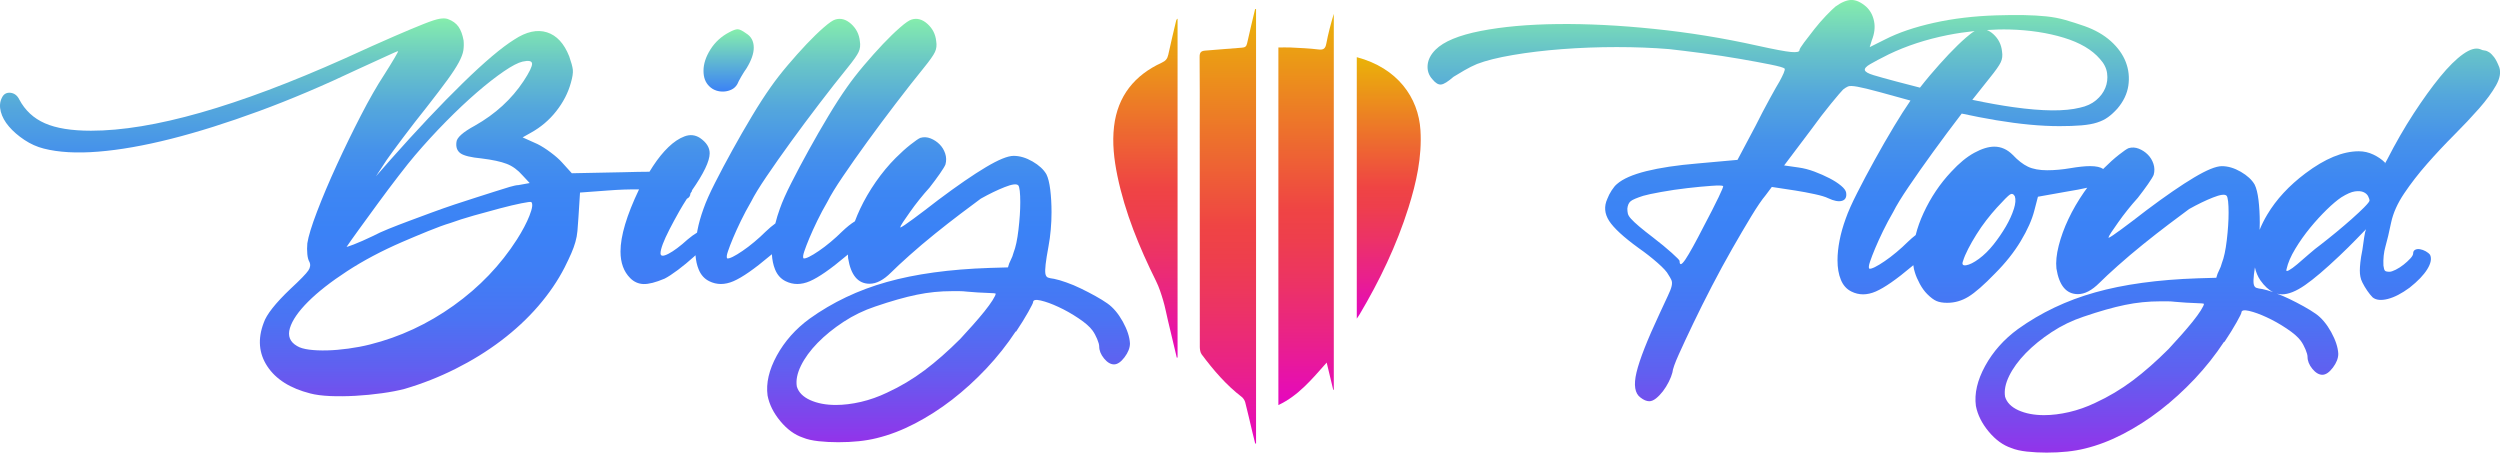
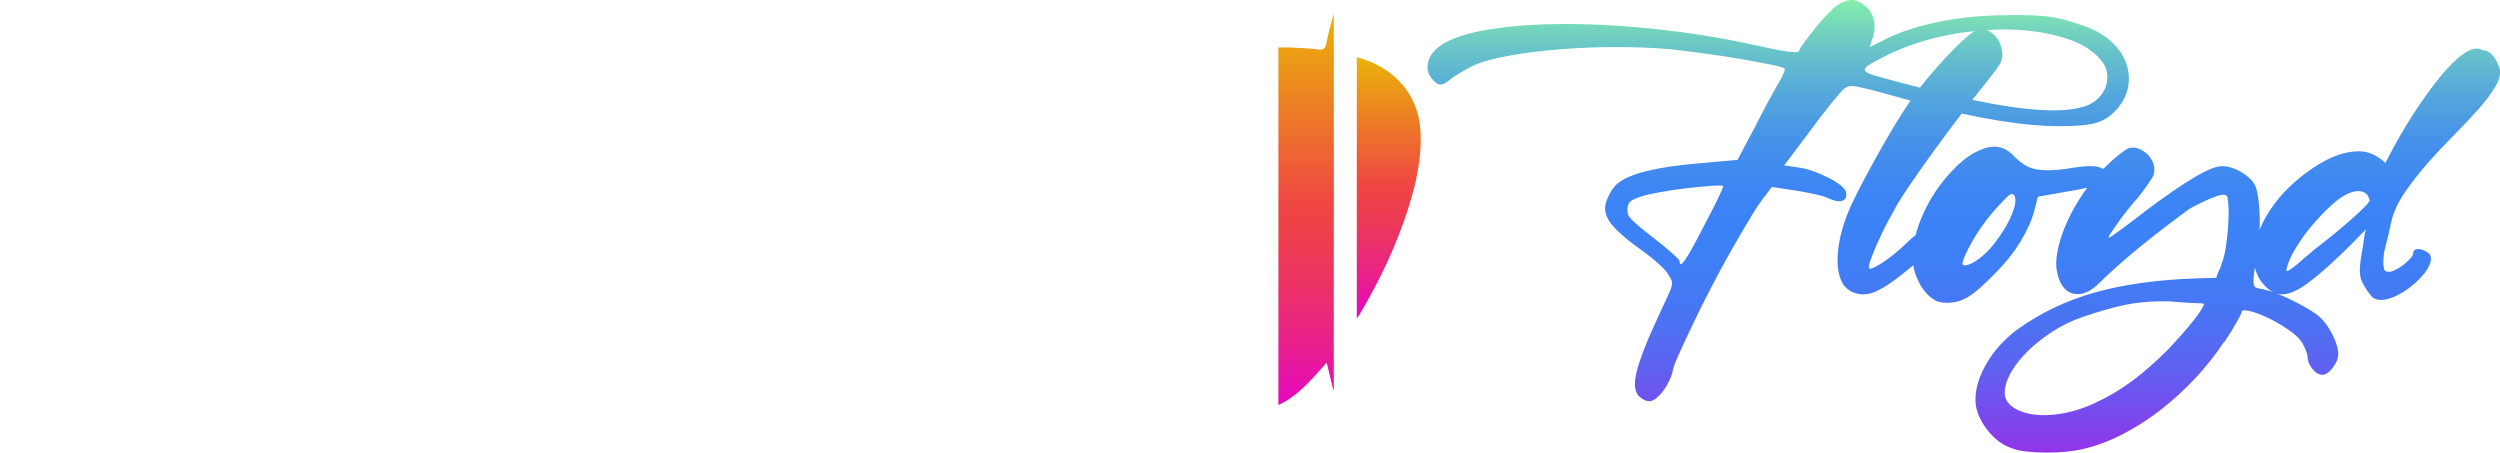
<svg xmlns="http://www.w3.org/2000/svg" xmlns:xlink="http://www.w3.org/1999/xlink" id="Layer_1" data-name="Layer 1" viewBox="0 0 611.3 110.67">
  <defs>
    <style>
      .cls-1 {
        fill: url(#linear-gradient);
      }

      .cls-2 {
        fill: url(#linear-gradient-3);
      }

      .cls-3 {
        fill: url(#linear-gradient-4);
      }

      .cls-4 {
        fill: url(#linear-gradient-2);
      }

      .cls-5 {
        fill: url(#linear-gradient-6);
      }

      .cls-6 {
        fill: url(#linear-gradient-7);
      }

      .cls-7 {
        fill: url(#linear-gradient-5);
      }
    </style>
    <linearGradient id="linear-gradient" x1="178.17" y1="7.15" x2="178.17" y2="22.39" gradientUnits="userSpaceOnUse">
      <stop offset="0" stop-color="#86efac" />
      <stop offset="1" stop-color="#3b82f6" />
    </linearGradient>
    <linearGradient id="linear-gradient-2" x1="138.15" y1="4.5" x2="138.15" y2="108.17" gradientUnits="userSpaceOnUse">
      <stop offset="0" stop-color="#86efac" />
      <stop offset=".01" stop-color="#82e9af" />
      <stop offset=".11" stop-color="#68c4c8" />
      <stop offset=".21" stop-color="#54a7dc" />
      <stop offset=".31" stop-color="#4692ea" />
      <stop offset=".41" stop-color="#3d86f3" />
      <stop offset=".5" stop-color="#3b82f6" />
      <stop offset=".6" stop-color="#3f7ef5" />
      <stop offset=".71" stop-color="#4b73f3" />
      <stop offset=".82" stop-color="#6060f0" />
      <stop offset=".93" stop-color="#7d46ec" />
      <stop offset="1" stop-color="#9333ea" />
    </linearGradient>
    <linearGradient id="linear-gradient-3" x1="480.19" y1="0" x2="480.19" y2="110.67" xlink:href="#linear-gradient-2" />
    <linearGradient id="linear-gradient-4" x1="300.22" y1="2.2" x2="300.22" y2="108.47" gradientUnits="userSpaceOnUse">
      <stop offset="0" stop-color="#eab308" />
      <stop offset=".5" stop-color="#ef4444" />
      <stop offset=".57" stop-color="#ee3f4c" />
      <stop offset=".69" stop-color="#ec3365" />
      <stop offset=".84" stop-color="#e9208c" />
      <stop offset="1" stop-color="#e507c0" />
    </linearGradient>
    <linearGradient id="linear-gradient-5" x1="319.37" y1="3.4" x2="319.37" y2="99.06" xlink:href="#linear-gradient-4" />
    <linearGradient id="linear-gradient-6" x1="280.08" y1="4.56" x2="280.08" y2="87.46" xlink:href="#linear-gradient-4" />
    <linearGradient id="linear-gradient-7" x1="339.58" y1="13.98" x2="339.58" y2="77.91" xlink:href="#linear-gradient-4" />
  </defs>
  <g>
-     <path class="cls-1" d="m175.1,22.13c.63.21,1.27.29,1.94.25.67-.04,1.29-.21,1.88-.5.58-.29,1.04-.73,1.38-1.32.17-.42.48-1.02.94-1.82.46-.79.9-1.48,1.32-2.07,1.17-1.92,1.75-3.59,1.75-5.01,0-1.59-.63-2.76-1.88-3.51-.92-.67-1.61-1-2.07-1s-1.15.25-2.07.75c-1.92,1-3.45,2.4-4.58,4.2-1.13,1.8-1.69,3.53-1.69,5.2s.46,2.84,1.38,3.76c.5.5,1.07.86,1.69,1.06Z" />
-     <path class="cls-4" d="m274.55,78.65c-1.09-1.96-2.34-3.45-3.76-4.45-.84-.59-1.82-1.19-2.95-1.82-1.13-.63-2.3-1.23-3.51-1.82-1.21-.59-2.4-1.09-3.57-1.5-1.17-.42-2.17-.71-3.01-.88-.67-.08-1.17-.19-1.5-.31-.33-.13-.54-.44-.63-.94-.08-.5-.06-1.27.06-2.32.12-1.04.35-2.49.69-4.32.25-1.34.44-2.71.56-4.14.13-1.42.19-2.84.19-4.26,0-2-.11-3.84-.31-5.51-.21-1.67-.52-2.92-.94-3.76-.67-1.17-1.8-2.21-3.38-3.13-1.59-.92-3.13-1.38-4.64-1.38-1.42,0-3.68.92-6.77,2.76-3.09,1.84-6.98,4.51-11.66,8.02-2.26,1.75-4.26,3.28-6.02,4.57-1.75,1.3-2.84,2.03-3.26,2.19,0-.25.23-.71.69-1.38.46-.67,1.02-1.48,1.69-2.44.67-.96,1.42-1.96,2.26-3.01.83-1.04,1.67-2.02,2.51-2.95.92-1.17,1.75-2.3,2.51-3.38.75-1.08,1.21-1.84,1.38-2.26.25-.92.23-1.82-.06-2.69-.29-.88-.75-1.63-1.38-2.26-.63-.63-1.36-1.11-2.19-1.44-.84-.33-1.67-.38-2.51-.13-.42.17-1.21.71-2.38,1.63-1.17.92-2.38,2.01-3.63,3.26-1.75,1.75-3.38,3.72-4.89,5.89-1.5,2.17-2.78,4.37-3.82,6.58-.48,1.02-.91,2.04-1.28,3.04-.93.57-1.99,1.41-3.17,2.54-.84.84-1.75,1.67-2.76,2.51-1,.84-1.96,1.57-2.88,2.19-.92.63-1.71,1.11-2.38,1.44-.67.33-1.13.46-1.38.38-.17-.25-.11-.81.19-1.69.29-.88.71-1.96,1.25-3.26.54-1.29,1.19-2.71,1.94-4.26.75-1.55,1.59-3.11,2.51-4.7.75-1.5,2-3.55,3.76-6.14,1.75-2.59,3.74-5.41,5.95-8.46,2.21-3.05,4.53-6.16,6.96-9.34,2.42-3.17,4.72-6.1,6.89-8.77,1.42-1.75,2.32-3.03,2.69-3.82.38-.79.48-1.69.31-2.69-.17-1.67-.88-3.07-2.13-4.2-1.25-1.13-2.55-1.48-3.88-1.07-.59.17-1.53.81-2.82,1.94-1.3,1.13-2.7,2.49-4.2,4.07-1.5,1.59-3.05,3.32-4.64,5.2-1.59,1.88-2.97,3.66-4.14,5.33-1.42,2.01-2.95,4.37-4.57,7.08-1.63,2.72-3.22,5.47-4.76,8.27-1.55,2.8-2.97,5.47-4.26,8.02-1.3,2.55-2.24,4.66-2.82,6.33-.45,1.24-.82,2.44-1.11,3.62-.73.53-1.53,1.19-2.39,2.02-.84.84-1.75,1.67-2.76,2.51-1,.84-1.96,1.57-2.88,2.19-.92.63-1.71,1.11-2.38,1.44-.67.33-1.13.46-1.38.38-.17-.25-.11-.81.19-1.69.29-.88.71-1.96,1.25-3.26.54-1.29,1.19-2.71,1.94-4.26.75-1.55,1.59-3.11,2.51-4.7.75-1.5,2-3.55,3.76-6.14,1.75-2.59,3.74-5.41,5.95-8.46,2.21-3.05,4.53-6.16,6.96-9.34,2.42-3.17,4.72-6.1,6.89-8.77,1.42-1.75,2.32-3.03,2.69-3.82.38-.79.48-1.69.31-2.69-.17-1.67-.88-3.07-2.13-4.2-1.25-1.13-2.55-1.48-3.88-1.07-.59.17-1.53.81-2.82,1.94-1.3,1.13-2.7,2.49-4.2,4.07-1.5,1.59-3.05,3.32-4.64,5.2-1.59,1.88-2.97,3.66-4.14,5.33-1.42,2.01-2.95,4.37-4.57,7.08-1.63,2.72-3.22,5.47-4.76,8.27-1.55,2.8-2.97,5.47-4.26,8.02-1.3,2.55-2.24,4.66-2.82,6.33-.67,1.84-1.17,3.61-1.5,5.33-.04.18-.06.36-.09.54-.7.41-1.46.96-2.29,1.66-1.84,1.67-3.41,2.84-4.7,3.51-1.3.67-1.94.63-1.94-.13,0-.5.19-1.25.56-2.26.38-1,.92-2.19,1.63-3.57.71-1.38,1.52-2.88,2.44-4.51.56-.99,1.18-1.99,1.82-2.99.54-.24.83-.68.87-1.31.15-.22.28-.43.43-.65h-.12c2.92-4.18,4.39-7.23,4.39-9.15,0-1.42-.79-2.67-2.38-3.76-1.17-.75-2.42-.88-3.76-.38-1.34.5-2.65,1.38-3.95,2.63-1.3,1.25-2.55,2.8-3.76,4.64-.3.46-.58.92-.87,1.38-1.65,0-3.8.05-6.46.12l-12.53.25-2.38-2.63c-.67-.75-1.59-1.57-2.76-2.44-1.17-.88-2.26-1.57-3.26-2.07l-3.63-1.63,2.01-1.13c2.42-1.34,4.49-3.09,6.2-5.26,1.71-2.17,2.9-4.47,3.57-6.89.42-1.42.58-2.51.5-3.26-.08-.75-.38-1.84-.88-3.26-1.25-3.17-3.07-5.14-5.45-5.89-2.38-.75-5.04-.17-7.96,1.75-3.09,1.92-7.29,5.47-12.6,10.65-5.31,5.18-11.22,11.45-17.74,18.8l-3.51,4.01,2.63-4.01c.33-.5.86-1.23,1.57-2.19.71-.96,1.5-2.02,2.38-3.2.88-1.17,1.82-2.4,2.82-3.7,1-1.29,2.01-2.57,3.01-3.82,2.09-2.67,3.76-4.87,5.01-6.58,1.25-1.71,2.19-3.15,2.82-4.32.63-1.17,1-2.15,1.13-2.95.12-.79.14-1.61.06-2.44-.25-1.42-.67-2.55-1.25-3.38-.59-.83-1.46-1.46-2.63-1.88-.5-.17-1.15-.19-1.94-.06-.79.12-2.09.54-3.88,1.25-1.8.71-4.24,1.73-7.33,3.07-3.09,1.34-7.1,3.13-12.03,5.39-26.32,11.78-47,17.67-62.04,17.67-4.76,0-8.52-.6-11.28-1.82-2.76-1.21-4.85-3.15-6.27-5.83-.5-1-1.23-1.54-2.19-1.63-.96-.08-1.65.33-2.07,1.25-.5,1-.58,2.13-.25,3.38.33,1.25,1,2.47,2,3.63,1,1.17,2.26,2.26,3.76,3.26,1.5,1,3.09,1.71,4.76,2.13,3.59.92,8.02,1.17,13.29.75,5.26-.42,11.2-1.46,17.8-3.13,6.6-1.67,13.77-3.93,21.5-6.77,7.73-2.84,15.81-6.27,24.25-10.28,2.59-1.17,4.83-2.19,6.71-3.07s2.9-1.32,3.07-1.32c.08,0-.21.56-.88,1.69-.67,1.13-1.5,2.49-2.51,4.07-1.75,2.67-3.66,6-5.7,9.96-2.05,3.97-4.01,8-5.89,12.09-1.88,4.09-3.49,7.9-4.83,11.41-1.34,3.51-2.13,6.1-2.38,7.77-.08.92-.08,1.8,0,2.63.08.84.25,1.46.5,1.88.33.67.25,1.38-.25,2.13-.5.75-1.96,2.26-4.39,4.51-3.68,3.51-5.85,6.27-6.52,8.27-1.5,3.93-1.21,7.48.88,10.65,2.09,3.17,5.6,5.39,10.53,6.64,1.25.33,2.86.54,4.83.63,1.96.08,4.03.06,6.2-.06,2.17-.12,4.32-.33,6.46-.63,2.13-.29,3.99-.65,5.58-1.07,4.26-1.25,8.4-2.88,12.41-4.89,4.01-2.01,7.73-4.3,11.15-6.89,3.42-2.59,6.46-5.41,9.09-8.46,2.63-3.05,4.78-6.2,6.45-9.46.67-1.34,1.21-2.48,1.63-3.45.42-.96.75-1.88,1-2.76.25-.88.42-1.77.5-2.69.08-.92.17-2.05.25-3.38l.38-6.02,6.77-.5c2.79-.22,5.32-.3,7.66-.27-3.02,6.32-4.53,11.39-4.53,15.18,0,2.76.79,4.93,2.38,6.52.92.92,2,1.4,3.26,1.44,1.25.04,2.96-.4,5.14-1.32.83-.42,1.92-1.13,3.26-2.13,1.33-1,2.63-2.07,3.88-3.2.15-.13.28-.26.42-.39.1,1.3.35,2.45.77,3.46.54,1.34,1.4,2.3,2.57,2.88,1.84.92,3.82.92,5.95,0s5.08-2.97,8.84-6.14c.19-.16.36-.3.54-.45.09,1.39.34,2.64.78,3.71.54,1.34,1.4,2.3,2.57,2.88,1.84.92,3.82.92,5.95,0s5.08-2.97,8.84-6.14c.16-.13.3-.25.46-.38,0,.3.01.6.04.88.67,4.18,2.42,6.27,5.26,6.27,1.67,0,3.42-.92,5.26-2.76,1.08-1.08,2.59-2.49,4.51-4.2,1.92-1.71,3.97-3.45,6.14-5.2,2.17-1.75,4.28-3.4,6.33-4.95,2.05-1.55,3.7-2.78,4.95-3.7,2.09-1.17,4.03-2.11,5.83-2.82,1.79-.71,2.9-.86,3.32-.44.17.17.29.63.38,1.38.08.75.12,1.67.12,2.76,0,2-.15,4.24-.44,6.71-.29,2.47-.69,4.32-1.19,5.58-.17.67-.4,1.27-.69,1.82-.29.54-.52,1.15-.69,1.82l-4.51.13c-9.78.33-18.15,1.48-25.13,3.45-6.98,1.96-13.26,4.95-18.86,8.96-3.43,2.51-6.1,5.52-8.02,9.02-1.92,3.51-2.67,6.77-2.26,9.78.42,2.17,1.46,4.26,3.13,6.27,1.67,2.01,3.51,3.34,5.51,4.01,1,.42,2.28.71,3.82.88,1.55.17,3.15.25,4.83.25,3.59,0,6.72-.33,9.4-1,3.09-.75,6.2-1.94,9.34-3.57,3.13-1.63,6.16-3.57,9.09-5.83,2.92-2.26,5.72-4.81,8.4-7.65,2.67-2.84,5.05-5.85,7.14-9.02h.12c1.17-1.75,2.15-3.34,2.95-4.76.79-1.42,1.19-2.21,1.19-2.38,0-.59.63-.73,1.88-.44,1.25.29,2.69.81,4.32,1.57,1.63.75,3.26,1.67,4.89,2.76,1.63,1.08,2.78,2.09,3.45,3.01.42.58.79,1.27,1.13,2.07.33.79.5,1.4.5,1.82,0,1,.4,1.98,1.19,2.95.79.96,1.61,1.44,2.44,1.44s1.69-.59,2.57-1.75c.88-1.17,1.32-2.3,1.32-3.38-.08-1.59-.67-3.36-1.75-5.33Zm-189.75-18.36c.5-.75,1.46-2.11,2.88-4.07,1.42-1.96,2.99-4.11,4.7-6.45,1.71-2.34,3.4-4.59,5.08-6.77,1.67-2.17,3.01-3.84,4.01-5.01,2.42-2.84,4.95-5.6,7.58-8.27,2.63-2.67,5.16-5.05,7.58-7.14,2.42-2.09,4.62-3.8,6.58-5.14,1.96-1.34,3.49-2.13,4.57-2.38,1.5-.33,2.28-.17,2.32.5.04.67-.65,2.09-2.07,4.26-2.93,4.43-6.89,8.06-11.91,10.9-2.93,1.59-4.43,2.93-4.51,4.01-.17,1.25.17,2.17,1,2.76.83.59,2.55,1,5.14,1.25,2.67.33,4.72.77,6.14,1.32,1.42.54,2.71,1.48,3.88,2.82l1.75,1.88-2.76.5c-.42,0-1.13.15-2.13.44-1,.29-2.21.67-3.63,1.13-1.42.46-2.99.96-4.7,1.5-1.71.54-3.45,1.11-5.2,1.69-1.75.59-3.59,1.23-5.51,1.94-1.92.71-3.78,1.4-5.58,2.07-1.8.67-3.47,1.32-5.01,1.94-1.55.63-2.78,1.19-3.7,1.69-1.92.92-3.53,1.63-4.83,2.13-1.3.5-1.86.67-1.69.5Zm44.68-7.58c-.71,1.8-1.74,3.74-3.07,5.83-4.01,6.27-9.17,11.66-15.48,16.17-6.31,4.51-13.14,7.69-20.49,9.53-1.67.42-3.43.75-5.26,1-1.84.25-3.57.4-5.2.44-1.63.04-3.09-.02-4.39-.19-1.3-.17-2.28-.46-2.95-.88-1.75-1-2.34-2.47-1.75-4.39.58-1.92,2.07-4.07,4.45-6.45,2.38-2.38,5.56-4.87,9.53-7.46,3.97-2.59,8.46-4.97,13.47-7.14,1.92-.83,4.01-1.71,6.27-2.63,2.26-.92,4.09-1.59,5.51-2.01,1.59-.58,3.49-1.19,5.7-1.82,2.21-.63,4.34-1.21,6.39-1.75,2.05-.54,3.8-.96,5.26-1.25,1.46-.29,2.28-.4,2.44-.31.42.42.27,1.53-.44,3.32Zm113.24,20.68c-.5.79-1.17,1.71-2.01,2.76-.84,1.04-1.78,2.15-2.82,3.32-1.04,1.17-2.07,2.3-3.07,3.38-3.01,3.01-5.93,5.58-8.77,7.71-2.84,2.13-5.89,3.95-9.15,5.45-2.09,1-4.22,1.75-6.39,2.26-2.17.5-4.22.75-6.14.75-2.42,0-4.51-.4-6.27-1.19-1.75-.8-2.84-1.9-3.26-3.32-.25-1.5.08-3.2,1-5.08.92-1.88,2.28-3.74,4.07-5.58,1.8-1.84,3.91-3.55,6.33-5.14,2.42-1.59,5.01-2.84,7.77-3.76,3.93-1.34,7.31-2.3,10.15-2.88,2.84-.59,5.72-.88,8.65-.88h1.82c.54,0,1.15.04,1.82.12,1.92.17,3.57.27,4.95.31,1.38.04,2.07.1,2.07.19,0,.25-.25.77-.75,1.57Z" />
-   </g>
+     </g>
  <path class="cls-2" d="m611.11,16.42c-.42-1.08-.84-1.9-1.25-2.44-.42-.54-.81-.94-1.19-1.19-.38-.25-.75-.4-1.13-.44-.38-.04-.73-.14-1.06-.31-1.09-.42-2.49-.02-4.2,1.19-1.71,1.21-3.59,3.07-5.64,5.58-2.05,2.51-4.2,5.5-6.46,8.96-2.26,3.47-4.43,7.25-6.52,11.34-.08.17-.17.31-.25.44-.08.12-.17.27-.25.44v-.25c-.75-.75-1.69-1.4-2.82-1.94-1.13-.54-2.32-.81-3.57-.81-3.93,0-8.27,1.8-13.04,5.39-4.01,3.01-7.12,6.37-9.34,10.09-.76,1.27-1.37,2.51-1.87,3.73.02-.6.04-1.19.04-1.79,0-2-.11-3.84-.31-5.51-.21-1.67-.52-2.92-.94-3.76-.67-1.17-1.8-2.21-3.38-3.13-1.59-.92-3.13-1.38-4.64-1.38-1.42,0-3.68.92-6.77,2.76-3.09,1.84-6.98,4.51-11.66,8.02-2.26,1.75-4.26,3.28-6.02,4.57-1.75,1.3-2.84,2.03-3.26,2.19,0-.25.23-.71.69-1.38.46-.67,1.02-1.48,1.69-2.44.67-.96,1.42-1.96,2.26-3.01.83-1.04,1.67-2.02,2.51-2.95.92-1.17,1.75-2.3,2.51-3.38.75-1.08,1.21-1.84,1.38-2.26.25-.92.23-1.82-.06-2.69-.29-.88-.75-1.63-1.38-2.26-.63-.63-1.36-1.11-2.19-1.44-.84-.33-1.67-.38-2.51-.13-.42.17-1.21.71-2.38,1.63-1.17.92-2.38,2.01-3.63,3.26-.06.06-.12.13-.19.2-.66-.46-1.72-.7-3.19-.7-.67,0-1.4.04-2.19.13-.79.08-1.69.21-2.7.38-1.92.33-3.8.5-5.64.5s-3.49-.29-4.7-.88c-1.21-.58-2.44-1.54-3.7-2.88-1.34-1.34-2.84-2.01-4.51-2.01-1.42,0-3.05.5-4.89,1.5-1.84,1-3.72,2.55-5.64,4.64-2.76,2.93-5.01,6.29-6.77,10.09-.85,1.84-1.49,3.63-1.92,5.38-.61.47-1.26,1.03-1.96,1.7-.84.84-1.75,1.67-2.76,2.51-1,.84-1.96,1.57-2.88,2.19-.92.63-1.71,1.11-2.38,1.44-.67.33-1.13.46-1.38.38-.17-.25-.11-.81.19-1.69.29-.88.71-1.96,1.25-3.26.54-1.29,1.19-2.71,1.94-4.26.75-1.55,1.59-3.11,2.51-4.7.75-1.5,2-3.55,3.76-6.14,1.75-2.59,3.74-5.41,5.95-8.46,2.21-3.05,4.53-6.16,6.96-9.34.02-.02.03-.04.05-.07,2.88.62,5.71,1.17,8.47,1.63,5.76.96,10.9,1.44,15.42,1.44,2.09,0,3.88-.06,5.39-.19s2.78-.35,3.82-.69c1.04-.33,1.94-.77,2.69-1.32.75-.54,1.5-1.23,2.26-2.07,1.5-1.75,2.4-3.63,2.7-5.64.29-2.01.08-3.93-.63-5.77-.71-1.84-1.92-3.53-3.63-5.08-1.71-1.54-3.87-2.78-6.46-3.7-1.67-.58-3.24-1.08-4.7-1.5-1.46-.42-3.01-.71-4.64-.88-1.63-.17-3.43-.27-5.39-.31-1.96-.04-4.24-.02-6.83.06-5.43.17-10.51.77-15.23,1.82-4.72,1.05-8.71,2.4-11.97,4.07l-3.76,1.88.5-1.63c.67-1.67.86-3.24.56-4.7-.29-1.46-.94-2.65-1.94-3.57-1.25-1.08-2.44-1.63-3.57-1.63s-2.44.54-3.95,1.63c-.5.42-1.25,1.15-2.26,2.19-1,1.05-1.96,2.15-2.88,3.32-.92,1.17-1.75,2.26-2.51,3.26-.75,1-1.13,1.63-1.13,1.88,0,.42-.69.56-2.07.44-1.38-.12-4.16-.65-8.33-1.57-8.27-1.84-16.65-3.2-25.13-4.07-8.48-.88-16.34-1.27-23.56-1.19-7.23.08-13.52.65-18.86,1.69-5.35,1.05-9.02,2.57-11.03,4.57-1.17,1.17-1.82,2.42-1.94,3.76-.12,1.34.27,2.51,1.19,3.51.75.92,1.46,1.34,2.13,1.25.67-.08,1.67-.71,3.01-1.88.67-.42,1.54-.94,2.63-1.57,1.08-.63,2.13-1.15,3.13-1.57,2.17-.83,5.1-1.57,8.77-2.19,3.68-.63,7.69-1.11,12.03-1.44,4.34-.33,8.79-.5,13.35-.5s8.84.17,12.85.5c2.26.25,4.97.59,8.15,1,3.17.42,6.2.88,9.09,1.38,2.88.5,5.37.96,7.46,1.38,2.09.42,3.26.75,3.51,1,.08.17,0,.54-.25,1.13-.25.59-.59,1.25-1,2.01-.42.67-1.21,2.07-2.38,4.2-1.17,2.13-2.34,4.37-3.51,6.71l-4.39,8.27-9.78.88c-5.01.42-9.19,1.05-12.53,1.88-3.34.84-5.72,1.88-7.14,3.13-.42.33-.86.86-1.32,1.57-.46.71-.81,1.4-1.06,2.07-.84,1.84-.69,3.63.44,5.39,1.13,1.75,3.53,3.97,7.21,6.64,1.67,1.17,3.22,2.38,4.64,3.63,1.42,1.25,2.3,2.21,2.63,2.88.33.5.58.94.75,1.32.17.38.19.86.06,1.44-.12.59-.44,1.4-.94,2.44-.5,1.04-1.17,2.49-2.01,4.32-3.01,6.43-4.89,11.22-5.64,14.35s-.42,5.2,1,6.2c.75.58,1.46.88,2.13.88.5,0,1.04-.23,1.63-.69.58-.46,1.15-1.05,1.69-1.75.54-.71,1.02-1.48,1.44-2.32.42-.84.71-1.59.88-2.26.08-.84.61-2.32,1.57-4.45.96-2.13,2.13-4.64,3.51-7.52,1.38-2.88,2.9-5.93,4.57-9.15,1.67-3.22,3.34-6.29,5.01-9.21,1.67-2.92,3.22-5.56,4.64-7.9,1.42-2.34,2.59-4.05,3.51-5.14l1.5-2.01,5.77.88c1.59.25,3.15.54,4.7.88,1.54.33,2.65.67,3.32,1,1.42.67,2.55.88,3.38.63.83-.25,1.17-.92,1-2.01-.08-.5-.5-1.07-1.25-1.69-.75-.63-1.69-1.23-2.82-1.82-1.13-.58-2.36-1.13-3.7-1.63-1.34-.5-2.63-.83-3.88-1l-3.51-.5,6.52-8.65c1.75-2.42,3.4-4.57,4.95-6.46,1.54-1.88,2.53-3.03,2.95-3.45.42-.33.81-.58,1.19-.75.38-.17,1.15-.15,2.32.06,1.17.21,2.99.65,5.45,1.32,1.9.52,4.41,1.21,7.52,2.07-1.26,1.83-2.59,3.91-4.01,6.27-1.63,2.72-3.22,5.47-4.76,8.27-1.55,2.8-2.97,5.47-4.26,8.02-1.3,2.55-2.24,4.66-2.82,6.33-.67,1.84-1.17,3.61-1.5,5.33-.33,1.71-.5,3.32-.5,4.83,0,1.84.27,3.43.82,4.76.54,1.34,1.4,2.3,2.57,2.88,1.84.92,3.82.92,5.95,0s5.08-2.97,8.84-6.14c.13-.1.24-.2.36-.3.08.7.21,1.3.39,1.8.25.84.65,1.75,1.19,2.76.54,1,1.15,1.84,1.82,2.51.83.83,1.59,1.4,2.26,1.69.67.29,1.55.44,2.63.44,1.84,0,3.57-.5,5.2-1.5,1.63-1,3.78-2.88,6.45-5.64,2.59-2.59,4.7-5.24,6.33-7.96,1.63-2.71,2.74-5.2,3.32-7.46l.88-3.38,7.02-1.25c2.02-.33,3.69-.64,5.04-.95-.26.35-.52.71-.78,1.07-1.5,2.17-2.78,4.37-3.82,6.58-1.05,2.21-1.84,4.39-2.38,6.52-.54,2.13-.73,3.99-.56,5.58.67,4.18,2.42,6.27,5.26,6.27,1.67,0,3.42-.92,5.26-2.76,1.08-1.08,2.59-2.49,4.51-4.2,1.92-1.71,3.97-3.45,6.14-5.2,2.17-1.75,4.28-3.4,6.33-4.95,2.05-1.55,3.7-2.78,4.95-3.7,2.09-1.17,4.03-2.11,5.83-2.82,1.79-.71,2.9-.86,3.32-.44.17.17.29.63.38,1.38.08.75.12,1.67.12,2.76,0,2-.15,4.24-.44,6.71-.29,2.47-.69,4.32-1.19,5.58-.17.67-.4,1.27-.69,1.82-.29.54-.52,1.15-.69,1.82l-4.51.13c-9.78.33-18.15,1.48-25.13,3.45-6.98,1.96-13.26,4.95-18.86,8.96-3.43,2.51-6.1,5.52-8.02,9.02-1.92,3.51-2.67,6.77-2.26,9.78.42,2.17,1.46,4.26,3.13,6.27,1.67,2.01,3.51,3.34,5.51,4.01,1,.42,2.28.71,3.82.88,1.55.17,3.15.25,4.83.25,3.59,0,6.72-.33,9.4-1,3.09-.75,6.2-1.94,9.34-3.57,3.13-1.63,6.16-3.57,9.09-5.83,2.92-2.26,5.72-4.81,8.4-7.65,2.67-2.84,5.05-5.85,7.14-9.02h.12c1.17-1.75,2.15-3.34,2.95-4.76.79-1.42,1.19-2.21,1.19-2.38,0-.59.63-.73,1.88-.44,1.25.29,2.69.81,4.32,1.57,1.63.75,3.26,1.67,4.89,2.76,1.63,1.08,2.78,2.09,3.45,3.01.42.58.79,1.27,1.13,2.07.33.79.5,1.4.5,1.82,0,1,.4,1.98,1.19,2.95.79.96,1.61,1.44,2.44,1.44s1.69-.59,2.57-1.75c.88-1.17,1.32-2.3,1.32-3.38-.08-1.59-.67-3.36-1.75-5.33-1.09-1.96-2.34-3.45-3.76-4.45-.84-.59-1.82-1.19-2.95-1.82-1.13-.63-2.3-1.23-3.51-1.82-1.04-.5-2.05-.93-3.06-1.3.41.11.83.18,1.26.18,1.59,0,3.47-.75,5.64-2.26,2.17-1.5,4.97-3.89,8.4-7.14,1.5-1.42,2.86-2.76,4.07-4.01,1.21-1.25,2.02-2.09,2.44-2.51-.17.42-.31,1.07-.44,1.94-.12.88-.27,1.9-.44,3.07-.25,1.25-.42,2.28-.5,3.07-.08.8-.13,1.46-.13,2.01s.04,1.05.13,1.5c.08.46.25.94.5,1.44.33.67.73,1.34,1.19,2.01.46.67.9,1.21,1.32,1.63.83.67,2.07.79,3.7.38,1.63-.42,3.4-1.34,5.33-2.76,2.01-1.59,3.45-3.09,4.32-4.51.88-1.42,1.11-2.59.69-3.51-.25-.33-.61-.63-1.07-.88-.46-.25-.92-.42-1.38-.5-.46-.08-.86-.04-1.19.13-.33.17-.5.46-.5.88,0,.33-.23.75-.69,1.25-.46.5-1,1-1.63,1.5-.63.5-1.27.92-1.94,1.25-.67.33-1.17.5-1.5.5-.59,0-.96-.08-1.13-.25-.17-.17-.29-.58-.38-1.25-.08-1.67.08-3.24.5-4.7.42-1.46.88-3.4,1.38-5.83.5-2.34,1.57-4.72,3.2-7.14,1.63-2.42,3.51-4.85,5.64-7.27,2.13-2.42,4.32-4.76,6.58-7.02,2.26-2.26,4.28-4.41,6.08-6.45,1.8-2.05,3.17-3.93,4.14-5.64.96-1.71,1.23-3.2.81-4.45Zm-190.96,31.96c-.88,1.84-2.03,4.09-3.45,6.77-2.09,4.09-3.62,6.85-4.57,8.27-.96,1.42-1.44,1.55-1.44.38,0-.17-.63-.81-1.88-1.94-1.25-1.13-2.8-2.4-4.64-3.82-1.42-1.08-2.55-1.98-3.38-2.69-.84-.71-1.48-1.32-1.94-1.82-.46-.5-.73-.94-.81-1.32-.08-.38-.12-.77-.12-1.19.08-.83.35-1.44.81-1.82.46-.38,1.48-.81,3.07-1.32.83-.25,2.3-.56,4.39-.94,2.09-.38,4.22-.69,6.39-.94,2.17-.25,4.14-.44,5.89-.56,1.75-.13,2.71-.1,2.88.06.08.08-.31,1.05-1.19,2.88ZM491.35,7.21c4.89.13,9.32.8,13.29,2.01,3.97,1.21,6.91,2.95,8.84,5.2,1,1.09,1.59,2.26,1.75,3.51.17,1.25.02,2.44-.44,3.57-.46,1.13-1.21,2.13-2.26,3.01-1.05.88-2.36,1.48-3.95,1.82-3.68.92-9.11.88-16.29-.13-2.94-.41-6.3-1.01-10.02-1.79,1.47-1.88,2.89-3.67,4.26-5.36,1.42-1.75,2.32-3.03,2.69-3.82.38-.79.48-1.69.31-2.69-.17-1.67-.88-3.07-2.13-4.2-.52-.47-1.05-.8-1.58-1,1.86-.12,3.71-.18,5.53-.13Zm-33.28,11.15c-1.25-.38-1.94-.77-2.07-1.19-.12-.42.31-.92,1.32-1.5,1-.58,2.51-1.38,4.51-2.38,4.34-2.09,9.13-3.65,14.35-4.7,2.26-.45,4.48-.77,6.67-1-.56.32-1.27.85-2.16,1.63-1.3,1.13-2.7,2.49-4.2,4.07-1.5,1.59-3.05,3.32-4.64,5.2-.85,1.01-1.64,1.99-2.38,2.94-1.87-.47-3.77-.97-5.77-1.5-2.51-.67-4.39-1.19-5.64-1.57Zm34.34,32.77c-.42,1.34-1.07,2.76-1.94,4.26-.88,1.5-1.88,2.97-3.01,4.39-1.13,1.42-2.32,2.59-3.57,3.51-1.25.92-2.3,1.44-3.13,1.57-.84.13-1.09-.23-.75-1.06.25-.83.67-1.82,1.25-2.95.58-1.13,1.25-2.3,2.01-3.51.75-1.21,1.57-2.38,2.44-3.51.88-1.13,1.73-2.15,2.57-3.07,1.67-1.84,2.74-2.9,3.2-3.2.46-.29.86-.15,1.19.44.25.75.17,1.8-.25,3.13Zm45.75,24.75c-.5.79-1.17,1.71-2.01,2.76-.84,1.04-1.78,2.15-2.82,3.32-1.04,1.17-2.07,2.3-3.07,3.38-3.01,3.01-5.93,5.58-8.77,7.71-2.84,2.13-5.89,3.95-9.15,5.45-2.09,1-4.22,1.75-6.39,2.26-2.17.5-4.22.75-6.14.75-2.42,0-4.51-.4-6.27-1.19-1.75-.8-2.84-1.9-3.26-3.32-.25-1.5.08-3.2,1-5.08.92-1.88,2.28-3.74,4.07-5.58,1.8-1.84,3.91-3.55,6.33-5.14,2.42-1.59,5.01-2.84,7.77-3.76,3.93-1.34,7.31-2.3,10.15-2.88,2.84-.59,5.72-.88,8.65-.88h1.82c.54,0,1.15.04,1.82.12,1.92.17,3.57.27,4.95.31,1.38.04,2.07.1,2.07.19,0,.25-.25.77-.75,1.57Zm15.04-5.2c-.67-.08-1.17-.19-1.5-.31-.33-.13-.54-.44-.63-.94-.08-.5-.06-1.27.06-2.32.06-.48.14-1.06.24-1.72.26,1.15.69,2.21,1.34,3.16.98,1.39,2.02,2.35,3.12,2.88-1.01-.35-1.89-.6-2.64-.75Zm24.96-20.05c-.84.84-1.84,1.78-3.01,2.82-1.17,1.05-2.47,2.15-3.88,3.32-1.42,1.17-2.68,2.17-3.76,3.01-.92.67-1.9,1.46-2.95,2.38-1.05.92-1.99,1.73-2.82,2.44-.84.71-1.53,1.21-2.07,1.5-.54.29-.73.19-.56-.31.33-1.5,1.04-3.15,2.13-4.95,1.08-1.8,2.3-3.51,3.63-5.14,1.34-1.63,2.7-3.11,4.07-4.45,1.38-1.34,2.57-2.34,3.57-3.01,1.34-.83,2.44-1.32,3.32-1.44s1.59-.06,2.13.19c.54.25.92.61,1.13,1.07.21.46.31.77.31.94,0,.25-.42.79-1.25,1.63Z" />
  <g>
-     <path class="cls-3" d="m307.13,2.22v106.21c-.07.02-.14.03-.2.05-.22-.89-.45-1.77-.66-2.66-.59-2.47-1.15-4.96-1.78-7.42-.13-.49-.46-1.03-.85-1.33-3.84-2.95-6.94-6.58-9.81-10.42-.34-.46-.44-1.19-.45-1.8-.02-17.81-.02-35.63-.02-53.44,0-5.82.03-11.65-.03-17.47-.01-1.13.35-1.5,1.43-1.57,2.97-.2,5.93-.52,8.89-.71.79-.05,1.12-.28,1.29-1.05.62-2.81,1.3-5.6,1.96-8.4.08,0,.16.01.25.02Z" />
    <path class="cls-7" d="m326.01,95.36c-.52-2.15-1.03-4.31-1.61-6.7-3.56,3.99-6.83,8.04-11.81,10.39V11.61c.99,0,1.96-.04,2.93,0,2.28.12,4.57.2,6.83.48,1.26.16,1.73-.19,1.96-1.43.46-2.45,1.1-4.86,1.83-7.28v91.9s-.09.04-.14.06Z" />
-     <path class="cls-5" d="m287.75,87.46c-.72-3.04-1.45-6.08-2.17-9.12-.39-1.64-.69-3.3-1.17-4.9-.48-1.6-.99-3.21-1.73-4.7-4.09-8.25-7.59-16.71-9.46-25.77-.82-3.99-1.29-8.02-.81-12.08.88-7.41,5-12.5,11.68-15.57.94-.43,1.37-.97,1.58-1.95.59-2.78,1.27-5.54,1.92-8.31.04-.18.13-.36.35-.5v82.85c-.07.02-.13.04-.2.05Z" />
    <path class="cls-6" d="m331.76,13.98c9.97,2.64,15.08,9.89,15.57,17.86.4,6.52-1,12.78-2.93,18.93-2.9,9.21-7.05,17.86-11.98,26.15-.15.25-.32.49-.66,1V13.98Z" />
  </g>
</svg>